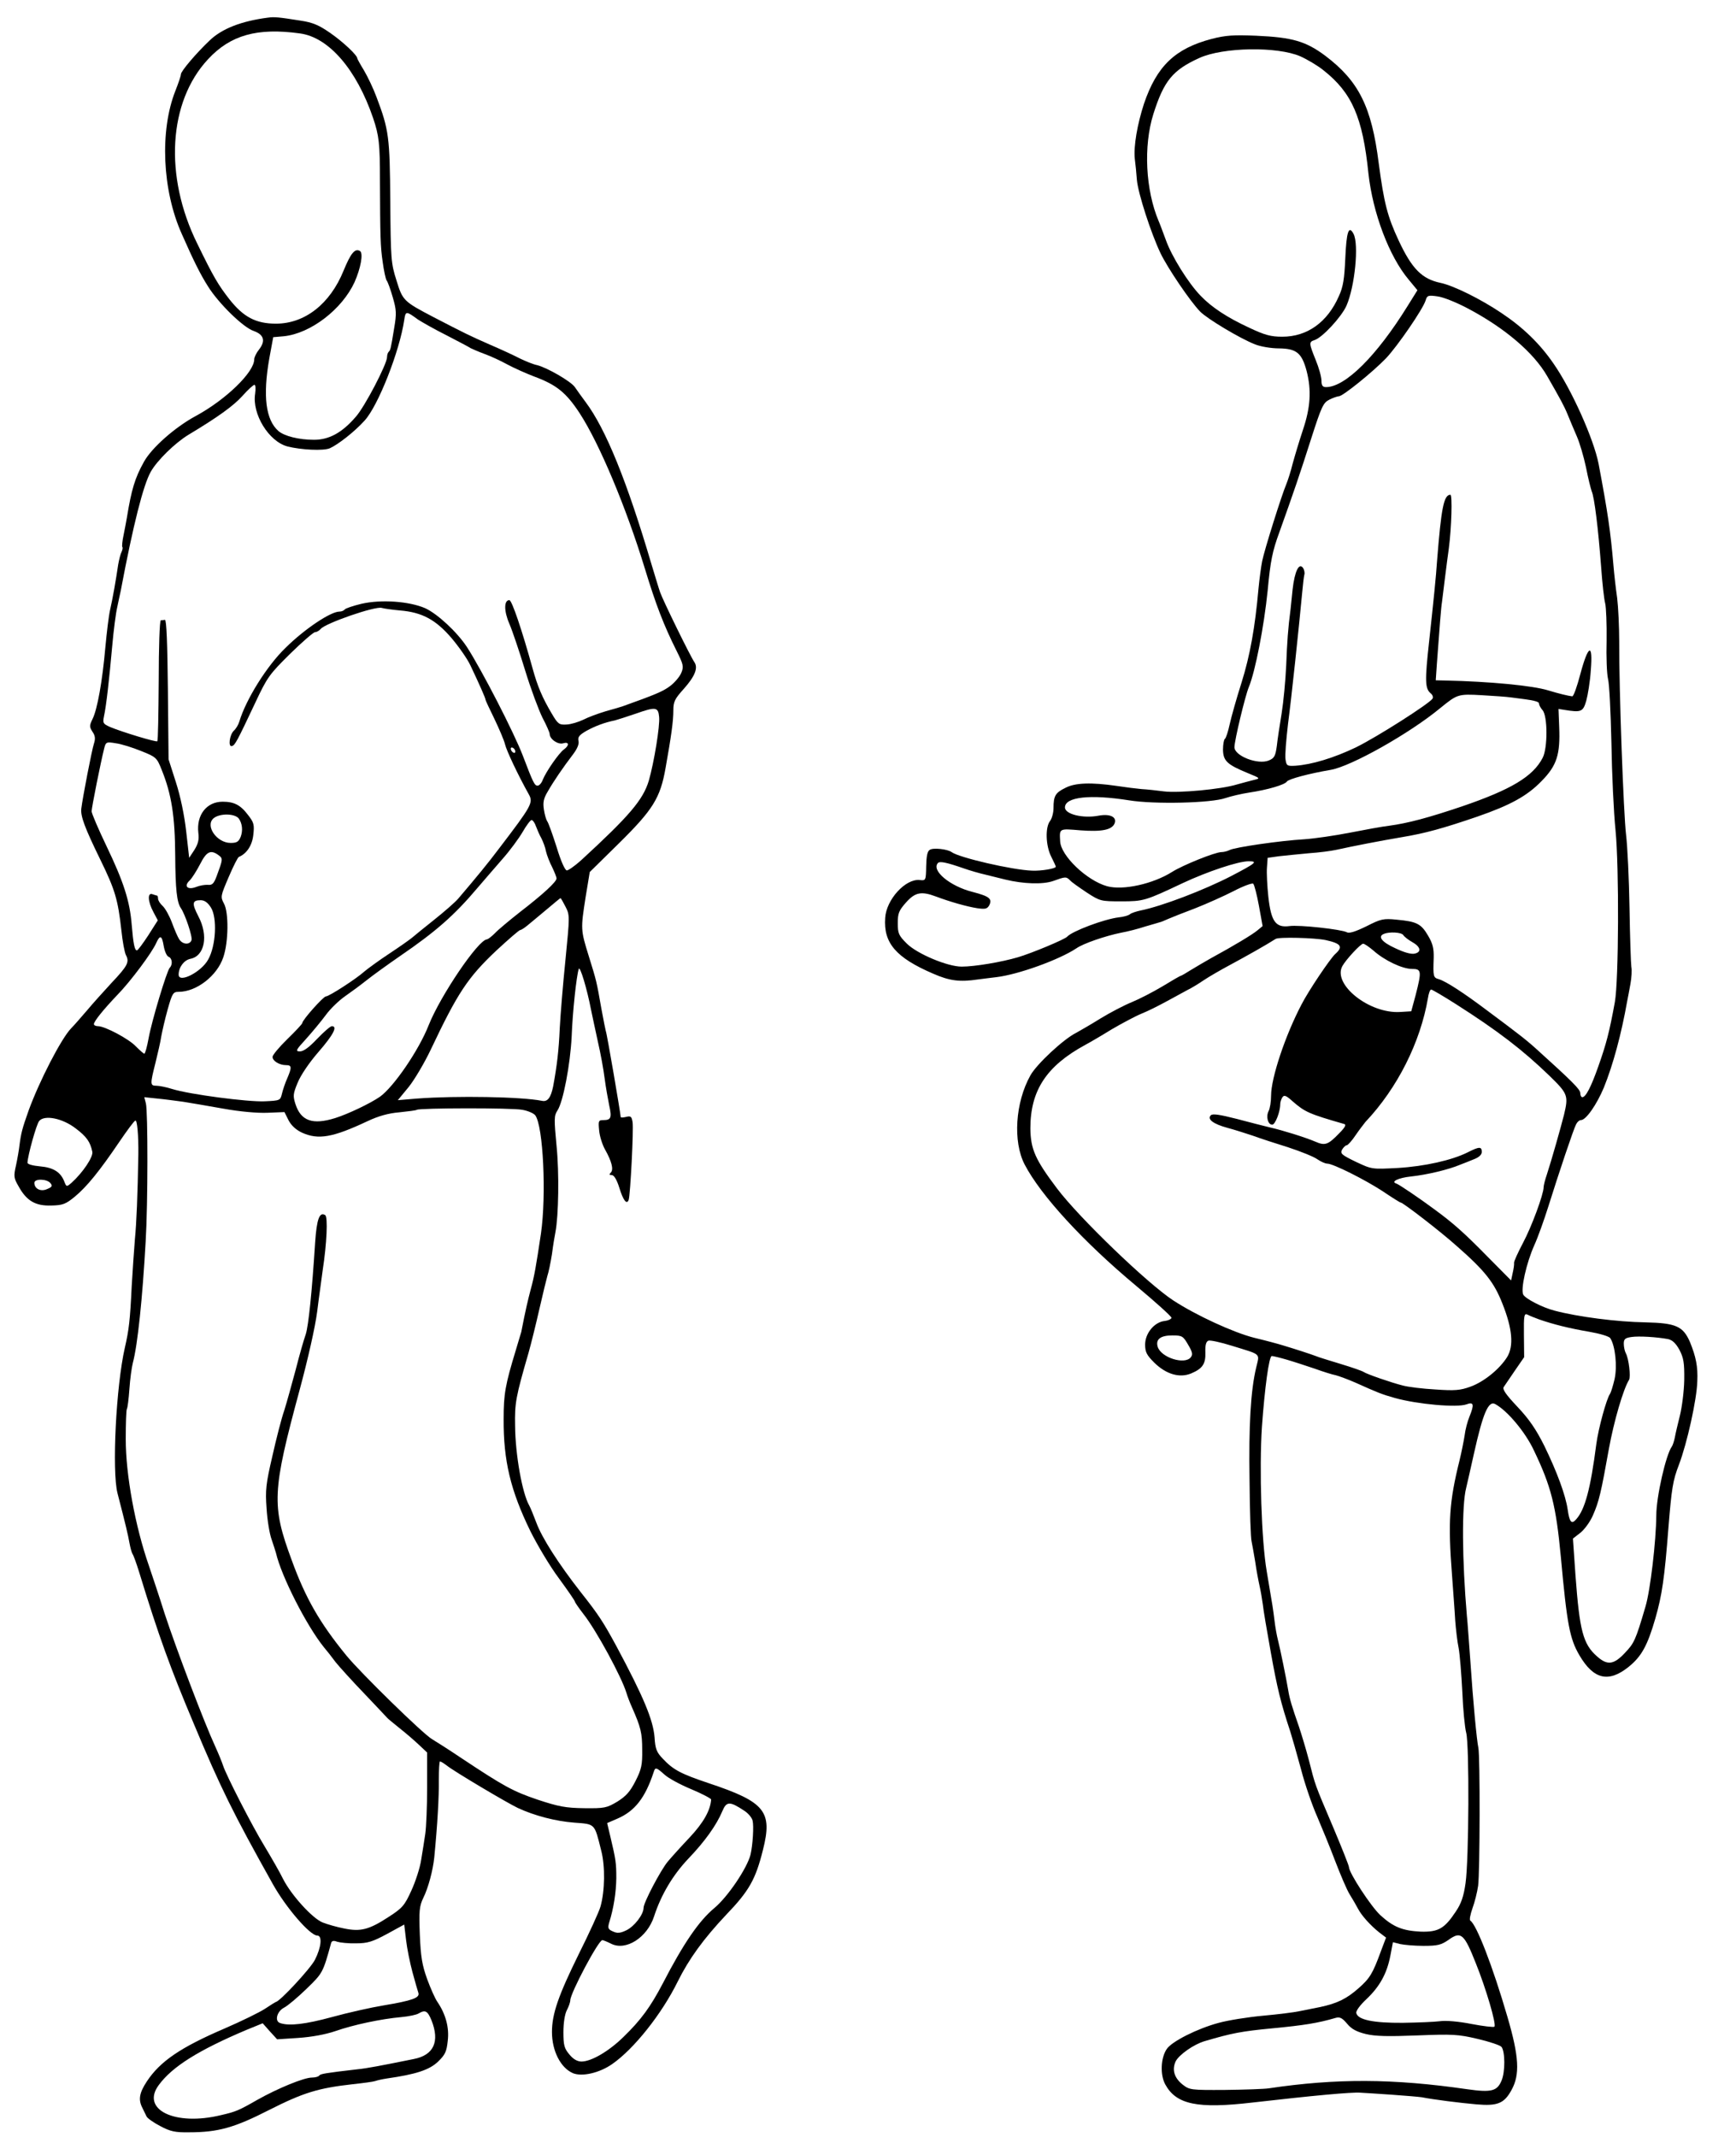
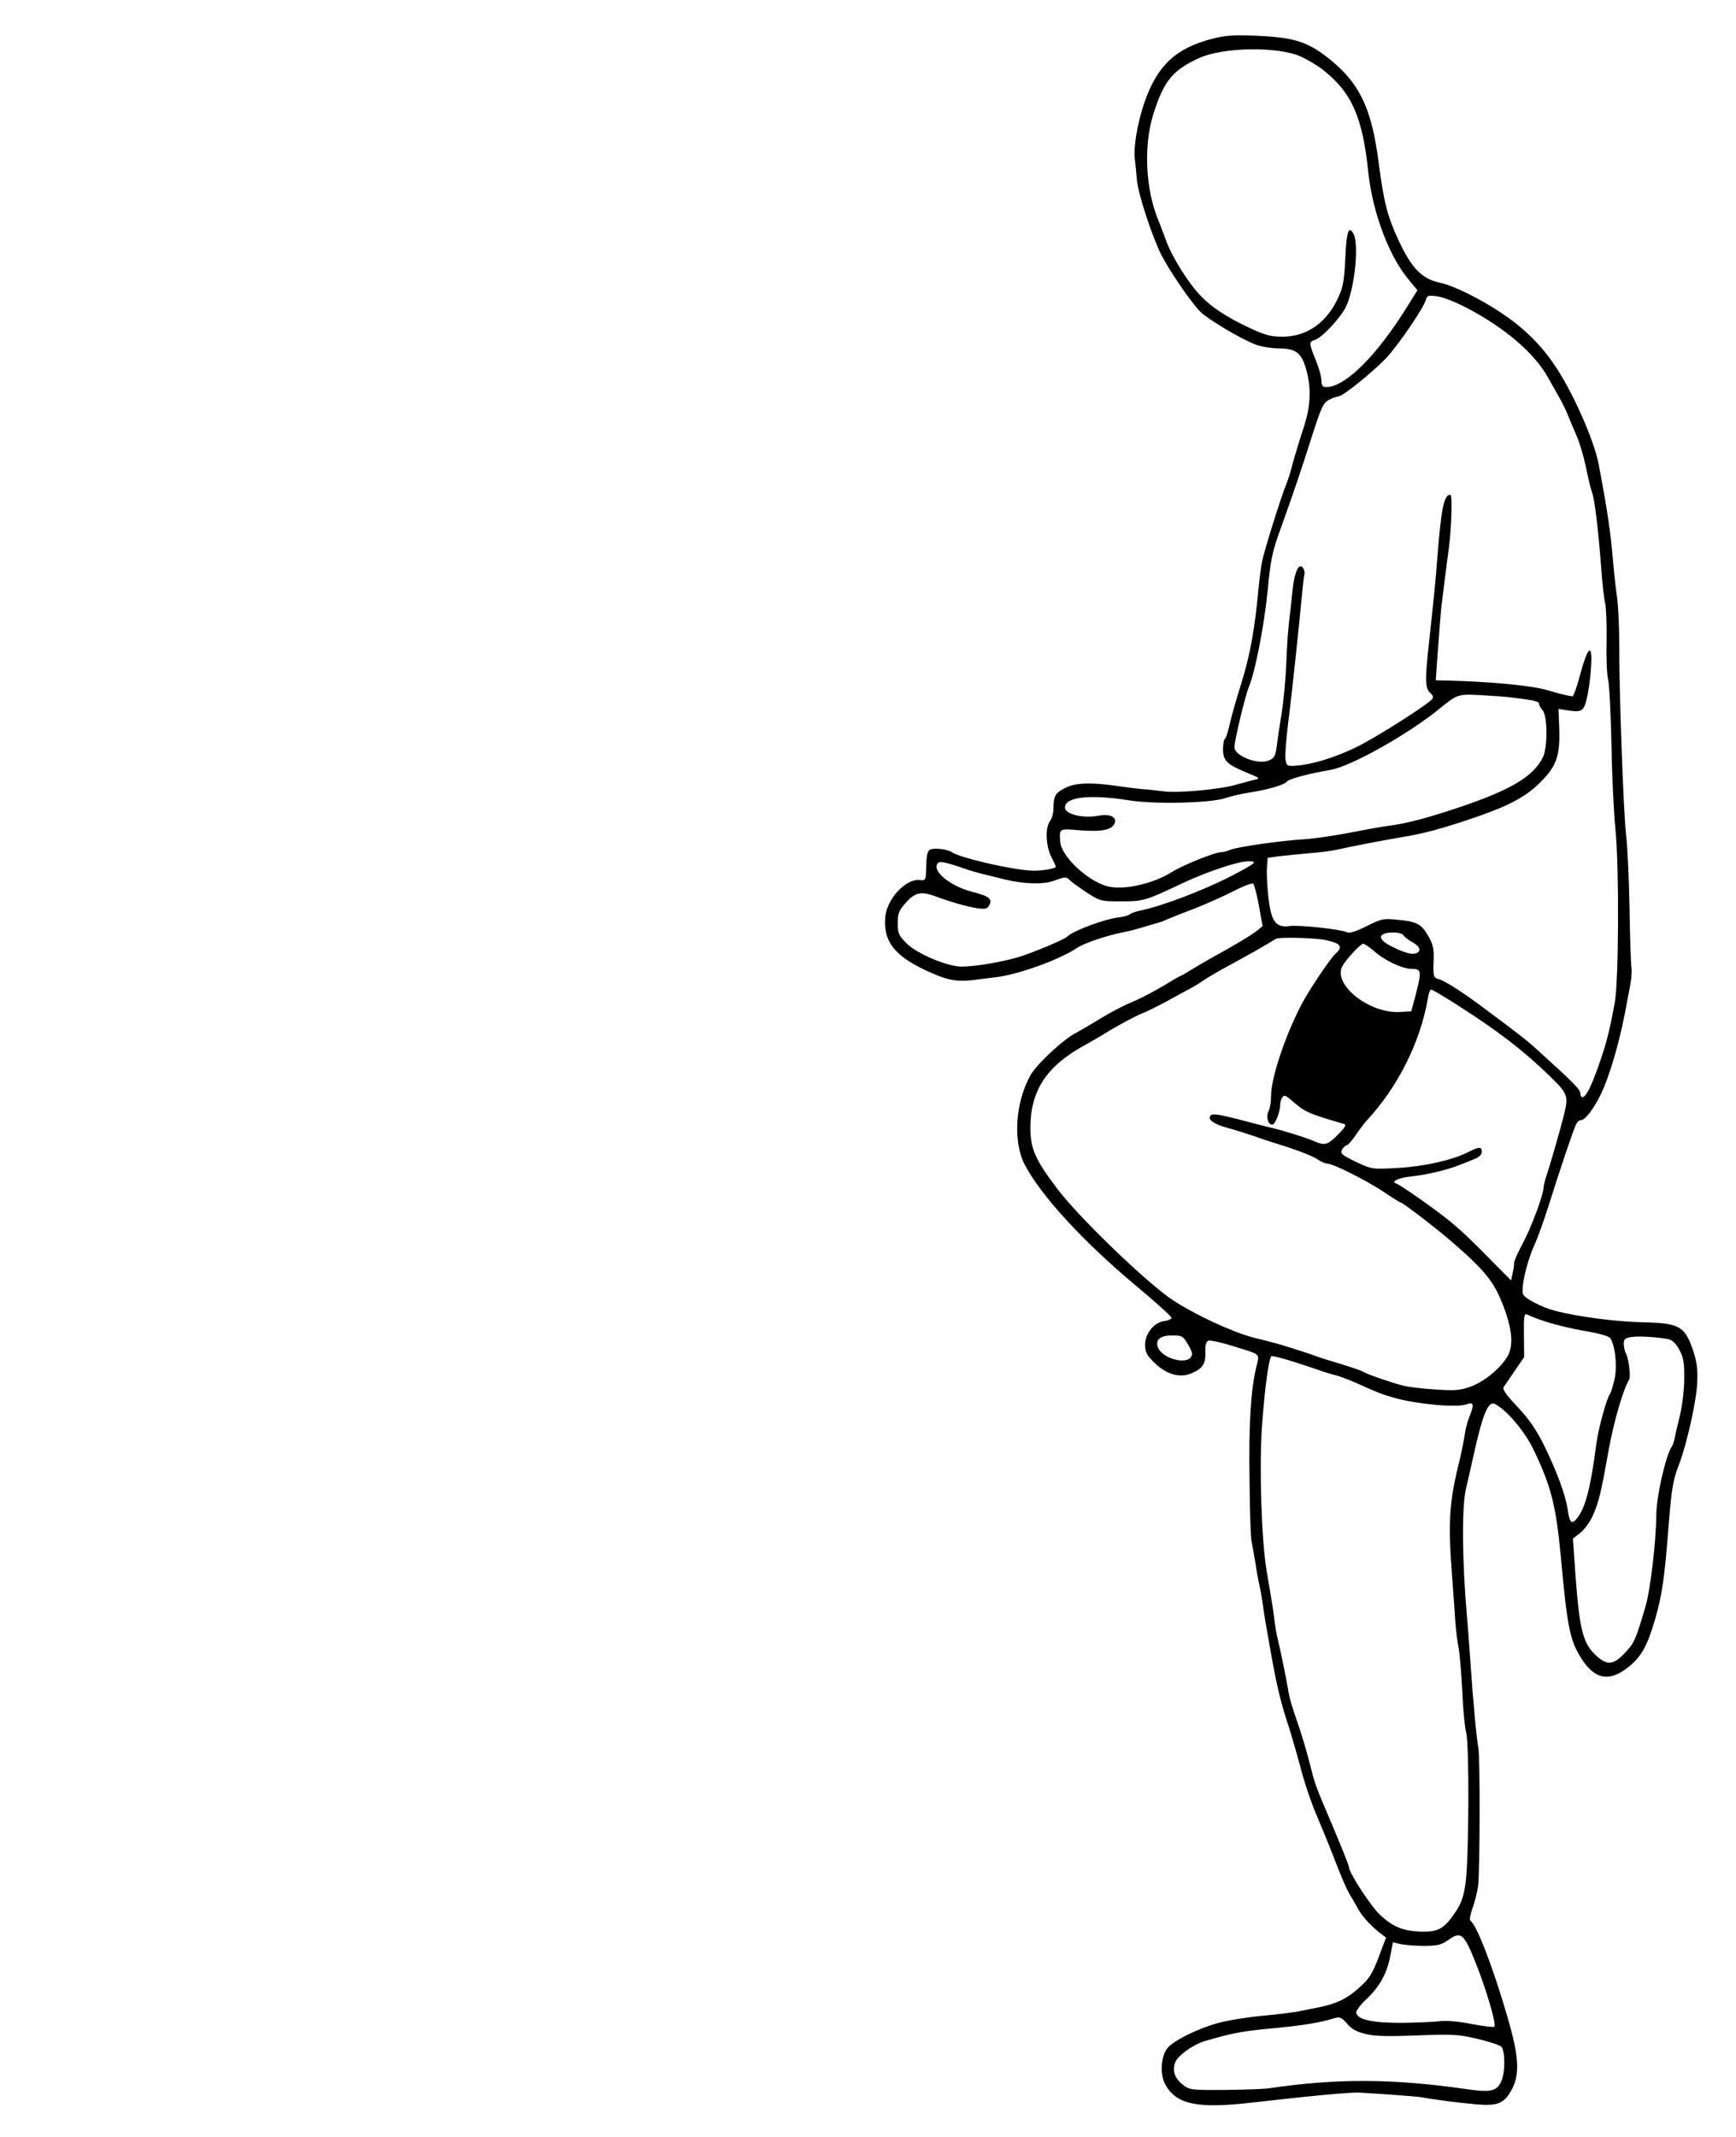
<svg xmlns="http://www.w3.org/2000/svg" version="1.0" width="758pt" height="933pt" viewBox="0 0 758 933" preserveAspectRatio="xMidYMid meet">
  <g transform="translate(0,933) scale(0.1,-0.1)" fill="#000000" stroke="none">
-     <path d="M1170 9253 c-116 -15 -201 -48 -255 -100 -59 -56 -125 -134 -125 -147 0 -7 -11 -39 -24 -72 -69 -174 -58 -435 28 -626 52 -118 81 -176 114 -228 46 -74 154 -180 200 -195 45 -16 52 -44 23 -81 -12 -15 -21 -34 -21 -43 0 -56 -124 -176 -255 -247 -91 -49 -194 -140 -227 -201 -39 -70 -54 -120 -74 -243 -2 -14 -9 -47 -14 -74 -6 -27 -8 -51 -6 -54 3 -2 1 -12 -3 -21 -5 -9 -11 -34 -15 -56 -10 -68 -24 -148 -35 -196 -6 -25 -15 -100 -21 -165 -13 -148 -35 -271 -56 -313 -14 -29 -14 -34 0 -56 12 -17 13 -31 6 -52 -9 -27 -49 -234 -55 -283 -4 -33 15 -84 84 -225 63 -129 76 -172 91 -307 5 -48 14 -97 20 -108 16 -30 7 -47 -63 -121 -34 -37 -82 -90 -107 -120 -25 -29 -56 -65 -70 -79 -43 -45 -138 -229 -185 -358 -28 -79 -33 -98 -40 -152 -2 -19 -9 -59 -15 -87 -11 -48 -10 -56 11 -92 35 -64 74 -86 142 -84 51 1 64 6 104 39 52 43 108 112 194 239 34 50 65 92 70 93 8 3 14 -64 13 -148 -3 -177 -8 -299 -15 -370 -4 -47 -10 -139 -14 -205 -7 -148 -12 -191 -30 -269 -38 -166 -57 -537 -32 -635 36 -139 46 -182 52 -216 4 -22 10 -44 14 -50 4 -5 17 -41 29 -80 84 -275 136 -418 238 -660 117 -280 172 -391 345 -700 58 -104 163 -225 194 -225 23 0 18 -51 -10 -106 -20 -39 -155 -184 -171 -184 -1 0 -22 -13 -46 -29 -24 -16 -104 -55 -178 -87 -191 -82 -281 -143 -339 -231 -33 -50 -38 -80 -19 -116 6 -12 14 -29 18 -37 4 -8 31 -27 60 -42 43 -23 65 -28 124 -27 129 0 199 20 352 98 148 75 213 95 364 112 47 5 91 11 99 14 8 3 30 8 50 11 126 18 185 37 223 73 32 31 38 44 43 92 7 57 -9 116 -45 169 -10 14 -30 59 -45 100 -22 61 -28 97 -32 194 -4 104 -2 124 15 160 22 44 42 120 48 176 14 143 21 267 20 338 0 45 2 82 5 82 4 0 17 -8 30 -18 34 -27 267 -165 310 -185 73 -34 166 -58 246 -64 93 -7 88 -2 118 -122 18 -69 16 -176 -3 -244 -6 -22 -49 -116 -96 -210 -88 -179 -116 -259 -116 -338 0 -83 38 -157 92 -180 40 -16 115 1 171 40 95 66 216 218 286 360 49 99 113 187 211 291 101 105 129 155 161 283 43 169 10 210 -236 292 -122 41 -155 58 -201 107 -27 28 -33 43 -36 93 -6 76 -48 177 -167 399 -56 103 -76 135 -156 236 -97 124 -169 237 -193 302 -12 32 -26 66 -31 75 -31 54 -61 223 -62 348 -2 100 3 127 59 320 11 39 32 124 47 190 15 66 31 131 35 145 5 14 14 57 20 95 5 39 12 81 15 95 14 72 17 260 5 378 -11 116 -11 132 4 154 25 38 56 201 62 323 4 108 21 265 31 295 5 16 36 -86 54 -180 6 -30 20 -93 30 -140 11 -47 24 -118 29 -158 5 -39 15 -93 20 -118 12 -53 8 -64 -25 -64 -22 0 -23 -3 -19 -45 2 -25 14 -62 25 -82 30 -53 39 -89 26 -102 -8 -8 -7 -11 4 -11 10 0 22 -20 33 -55 17 -56 33 -76 41 -53 7 20 22 306 17 339 -4 25 -8 28 -28 23 -13 -3 -24 -4 -24 0 0 13 -61 370 -65 375 -1 3 -10 47 -19 96 -22 125 -21 120 -55 230 -36 116 -36 118 -14 259 l18 109 127 125 c149 147 181 198 204 329 25 140 34 205 34 252 0 37 6 50 45 93 49 55 64 92 47 117 -17 24 -138 271 -150 306 -6 17 -22 71 -37 120 -107 363 -200 593 -289 711 -17 23 -38 52 -46 64 -17 25 -121 85 -165 96 -16 3 -50 17 -75 29 -25 13 -83 40 -130 60 -89 39 -113 51 -248 121 -130 68 -134 72 -161 160 -24 75 -25 94 -27 344 -2 283 -6 313 -60 456 -14 38 -39 90 -55 117 -16 26 -29 50 -29 52 0 14 -62 72 -118 111 -49 34 -76 46 -130 54 -95 15 -114 17 -142 13z m140 -69 c126 -17 247 -158 319 -369 26 -77 30 -112 30 -270 1 -251 2 -291 12 -359 5 -38 13 -74 17 -80 5 -6 17 -39 27 -74 16 -55 17 -71 6 -135 -15 -92 -16 -95 -24 -103 -4 -4 -7 -14 -7 -23 0 -30 -97 -216 -136 -260 -60 -70 -117 -101 -183 -101 -66 0 -129 16 -155 38 -56 49 -69 153 -40 318 l17 92 46 4 c117 12 254 117 309 236 27 61 39 126 24 136 -22 13 -40 -8 -72 -86 -59 -145 -169 -231 -295 -231 -88 0 -142 29 -203 106 -49 63 -69 96 -141 244 -145 294 -126 618 47 804 98 106 215 139 402 113z m515 -1249 c17 -11 73 -43 125 -69 52 -27 100 -52 105 -56 6 -3 33 -15 60 -25 28 -10 73 -31 100 -46 28 -15 81 -39 118 -53 97 -36 139 -70 198 -160 86 -132 203 -411 284 -676 49 -161 83 -249 139 -361 30 -60 32 -69 21 -96 -7 -17 -29 -43 -49 -58 -30 -23 -66 -38 -206 -88 -8 -3 -42 -13 -75 -22 -33 -10 -77 -26 -98 -37 -21 -10 -53 -20 -73 -21 -33 -2 -38 2 -65 48 -41 69 -62 119 -83 195 -47 170 -91 300 -102 300 -24 0 -24 -48 0 -103 13 -30 44 -122 69 -204 25 -82 60 -175 76 -207 17 -32 31 -64 31 -70 0 -23 37 -48 59 -41 26 8 28 -9 3 -27 -22 -16 -78 -97 -92 -132 -5 -14 -15 -26 -23 -26 -13 0 -20 15 -63 128 -39 103 -181 378 -245 477 -44 67 -130 146 -183 170 -70 30 -191 39 -278 19 -37 -9 -70 -20 -73 -25 -4 -5 -14 -9 -23 -9 -38 0 -151 -75 -235 -158 -81 -78 -173 -225 -202 -322 -4 -14 -15 -32 -24 -40 -19 -18 -26 -73 -8 -67 13 4 21 18 102 190 52 111 62 124 152 213 53 52 102 94 108 94 7 0 18 6 25 14 20 25 239 101 267 92 10 -3 46 -8 79 -11 97 -8 156 -40 225 -120 33 -39 70 -92 83 -120 38 -80 66 -143 66 -150 0 -3 18 -41 39 -84 21 -44 42 -93 46 -110 6 -27 57 -135 104 -219 20 -36 13 -49 -129 -235 -48 -64 -99 -126 -180 -221 -14 -16 -61 -57 -105 -92 -44 -35 -87 -70 -95 -77 -8 -7 -53 -39 -100 -70 -47 -31 -96 -67 -110 -79 -33 -30 -153 -108 -167 -108 -11 0 -103 -103 -103 -116 0 -4 -29 -35 -65 -70 -36 -35 -65 -70 -65 -78 0 -18 30 -36 59 -36 25 0 26 -9 5 -58 -9 -20 -19 -50 -23 -67 -7 -29 -8 -30 -76 -33 -74 -3 -327 30 -404 54 -25 8 -56 14 -68 14 -28 0 -28 6 -4 101 10 41 22 92 25 114 4 22 16 75 28 118 20 71 24 77 48 77 78 0 168 70 195 151 23 67 24 196 3 234 -16 30 -15 33 20 115 20 47 40 87 45 89 34 14 58 50 63 96 5 44 3 54 -23 87 -33 44 -61 58 -111 58 -70 0 -115 -58 -106 -136 4 -29 -1 -48 -17 -74 l-23 -35 -13 115 c-8 71 -25 153 -45 215 l-32 100 -3 305 c-2 201 -6 305 -13 304 -5 -1 -14 -2 -18 -2 -5 -1 -9 -119 -9 -263 -1 -143 -3 -262 -6 -265 -5 -5 -153 40 -206 62 -31 14 -33 17 -27 47 10 45 23 162 36 307 6 69 16 145 22 170 5 25 12 56 15 70 55 292 99 463 131 520 28 50 106 126 165 162 130 78 196 126 235 169 24 27 48 49 53 49 5 0 6 -17 3 -39 -14 -88 59 -208 141 -230 59 -15 157 -20 185 -8 36 16 109 73 152 121 59 64 153 303 173 439 6 40 8 40 60 2z m1053 -1735 c4 -39 -22 -198 -45 -278 -25 -84 -86 -155 -296 -348 -27 -24 -55 -44 -62 -44 -8 0 -26 40 -45 103 -18 56 -36 107 -41 112 -4 6 -11 29 -14 50 -5 31 -2 49 17 80 25 44 66 104 111 163 18 24 26 44 23 57 -4 17 3 26 34 44 38 21 80 37 125 46 11 3 52 16 90 29 88 31 99 30 103 -14z m-2261 -149 c65 -26 68 -29 89 -82 43 -106 58 -203 59 -374 1 -148 7 -204 25 -230 18 -26 52 -126 46 -140 -8 -21 -39 -19 -54 5 -7 11 -21 44 -32 74 -11 29 -29 61 -40 71 -11 10 -20 24 -20 32 0 7 -2 13 -4 13 -2 0 -11 3 -20 6 -23 9 -21 -32 4 -78 l19 -36 -42 -66 c-23 -35 -45 -65 -49 -65 -10 -1 -16 28 -23 112 -8 103 -36 189 -109 341 -36 75 -66 145 -66 154 0 16 40 216 55 275 7 28 10 29 51 22 24 -3 74 -19 111 -34z m1633 -2 c0 -6 -4 -7 -10 -4 -5 3 -10 11 -10 16 0 6 5 7 10 4 6 -3 10 -11 10 -16z m-1207 -293 c15 -22 18 -52 8 -79 -9 -22 -17 -27 -44 -27 -61 0 -113 76 -74 108 27 22 93 21 110 -2z m1297 -33 c6 -16 16 -39 24 -53 7 -14 17 -39 20 -57 4 -17 16 -48 27 -69 10 -21 19 -43 19 -49 0 -15 -60 -70 -160 -147 -47 -37 -96 -78 -109 -92 -14 -14 -29 -26 -35 -27 -38 -2 -203 -246 -254 -374 -43 -110 -153 -270 -213 -313 -42 -29 -138 -75 -195 -93 -99 -31 -150 -13 -174 61 -11 35 -11 44 10 94 13 32 50 87 91 134 65 75 84 112 58 112 -7 0 -35 -25 -64 -55 -34 -36 -59 -55 -75 -55 -21 0 -19 5 26 54 27 30 66 77 86 104 20 28 59 65 85 83 26 18 68 49 93 69 25 20 90 67 145 105 158 108 239 179 341 300 28 33 77 89 108 125 32 36 71 89 88 118 16 28 34 52 39 52 5 0 14 -12 19 -27z m-1385 -127 c19 -14 18 -18 -9 -91 -12 -32 -19 -40 -38 -38 -13 1 -36 -3 -51 -9 -38 -15 -56 3 -29 28 11 11 31 43 46 72 28 55 46 64 81 38z m1514 -224 c19 -37 19 -40 0 -232 -11 -107 -22 -242 -25 -300 -4 -94 -12 -163 -29 -254 -10 -48 -24 -67 -48 -62 -89 18 -373 23 -546 10 l-84 -7 47 57 c25 31 69 105 97 164 117 247 161 314 286 432 53 49 100 90 105 90 4 0 18 9 30 19 13 10 50 42 83 69 33 28 61 51 62 51 2 1 11 -16 22 -37z m-1548 -4 c28 -45 22 -167 -12 -227 -30 -55 -129 -105 -129 -66 0 32 23 63 51 69 63 12 80 101 35 186 -29 56 -27 70 10 70 17 0 31 -10 45 -32z m-206 -169 c4 -22 13 -43 21 -46 16 -6 19 -34 5 -48 -13 -15 -78 -230 -92 -307 -7 -38 -15 -68 -19 -68 -3 0 -19 14 -36 31 -30 33 -136 89 -166 89 -10 0 -18 4 -18 9 0 12 41 63 102 127 58 59 153 187 170 227 17 37 25 34 33 -14z m85 -679 c30 -5 109 -18 175 -30 72 -13 149 -20 194 -18 l73 3 18 -36 c12 -23 33 -42 59 -54 71 -32 134 -21 285 50 49 23 92 35 140 39 37 4 72 8 76 11 14 8 412 9 460 0 24 -4 50 -15 57 -24 35 -47 49 -349 25 -516 -22 -147 -29 -187 -45 -245 -12 -46 -22 -87 -41 -185 -2 -5 -12 -41 -24 -80 -46 -151 -53 -191 -53 -300 -1 -182 30 -312 117 -490 30 -60 85 -153 124 -205 38 -52 70 -98 70 -102 0 -3 17 -28 38 -55 56 -71 166 -274 187 -343 4 -14 15 -43 25 -65 38 -86 44 -111 44 -184 1 -65 -3 -85 -29 -136 -24 -47 -41 -66 -79 -90 -47 -28 -56 -30 -145 -29 -81 1 -112 7 -203 37 -109 37 -147 58 -334 182 -58 39 -115 75 -127 82 -38 21 -314 291 -375 366 -116 142 -178 250 -238 415 -89 240 -86 300 35 747 35 130 67 270 76 340 8 66 20 147 24 180 18 117 23 232 11 240 -25 16 -37 -17 -44 -118 -14 -220 -29 -364 -41 -402 -8 -22 -28 -92 -44 -155 -17 -63 -39 -143 -50 -178 -12 -34 -35 -124 -52 -200 -28 -120 -31 -148 -25 -228 3 -50 13 -111 22 -135 8 -24 17 -51 19 -59 24 -103 134 -318 209 -411 12 -14 35 -43 51 -65 17 -21 73 -83 125 -137 52 -55 97 -102 100 -106 3 -4 28 -24 55 -46 28 -22 66 -55 85 -73 l35 -33 0 -152 c0 -83 -4 -174 -8 -202 -4 -27 -12 -79 -18 -114 -5 -35 -25 -96 -43 -135 -29 -64 -39 -76 -98 -114 -87 -57 -124 -66 -196 -51 -31 6 -73 18 -93 26 -44 17 -137 119 -173 190 -14 29 -51 93 -81 143 -55 90 -167 309 -181 352 -4 13 -19 50 -34 83 -49 106 -170 425 -221 580 -26 83 -58 177 -69 210 -60 172 -101 397 -101 552 0 68 2 127 5 132 3 4 8 44 11 87 3 44 10 95 15 114 21 78 42 281 56 530 10 166 10 568 1 603 l-7 27 57 -6 c32 -3 83 -10 113 -14z m-470 -116 c48 -36 64 -59 73 -102 5 -22 -41 -91 -91 -136 -21 -18 -22 -18 -31 5 -16 42 -48 62 -106 67 -32 3 -55 9 -55 16 1 31 39 168 51 182 23 28 102 12 159 -32z m-110 -239 c10 -12 8 -17 -14 -26 -28 -13 -56 1 -56 27 0 19 54 18 70 -1z m2681 -2582 c17 -16 69 -44 117 -64 48 -20 87 -41 87 -45 -3 -47 -33 -101 -94 -166 -38 -40 -81 -88 -96 -106 -31 -38 -105 -178 -105 -201 0 -29 -40 -81 -75 -98 -27 -13 -40 -14 -59 -5 -21 9 -23 15 -16 39 20 64 30 132 31 193 0 67 -2 81 -26 182 l-14 59 44 19 c77 33 122 91 159 203 7 23 11 22 47 -10z m347 -157 c18 -11 35 -31 38 -44 6 -23 1 -106 -9 -149 -15 -59 -99 -184 -158 -233 -67 -56 -134 -153 -225 -329 -54 -103 -95 -159 -171 -233 -64 -63 -141 -108 -184 -108 -18 0 -36 10 -53 31 -22 26 -26 40 -26 97 0 40 6 79 15 96 8 15 15 35 15 43 0 31 123 263 140 263 4 0 21 -7 39 -16 64 -32 157 27 187 120 31 95 82 180 149 251 73 76 124 148 149 208 18 43 32 44 94 3z m-1447 -706 c11 -41 23 -82 26 -91 6 -21 -27 -33 -152 -54 -55 -9 -157 -32 -226 -51 -114 -31 -187 -40 -226 -26 -25 8 -14 51 17 67 16 8 61 46 99 83 70 68 71 69 107 200 3 9 11 11 26 5 13 -4 50 -8 83 -7 50 0 72 7 135 41 l75 41 8 -67 c4 -36 17 -100 28 -141z m83 -210 c37 -93 10 -152 -77 -169 -143 -29 -206 -41 -247 -45 -139 -16 -161 -20 -166 -27 -3 -5 -17 -9 -32 -9 -35 0 -149 -47 -238 -97 -82 -47 -94 -52 -159 -67 -201 -49 -351 24 -272 131 59 81 175 153 383 241 l71 29 31 -35 32 -35 92 6 c59 4 119 15 163 30 77 27 198 53 288 61 32 3 66 10 75 16 29 17 39 11 56 -30z" />
    <path d="M5290 9160 c-159 -42 -239 -118 -295 -283 -29 -89 -46 -186 -40 -241 3 -22 7 -63 9 -91 5 -59 62 -234 103 -320 31 -65 130 -211 173 -255 31 -32 175 -118 239 -143 24 -10 71 -18 106 -18 76 -1 99 -20 120 -98 22 -85 17 -160 -16 -258 -16 -48 -36 -115 -45 -148 -8 -33 -21 -73 -28 -90 -20 -47 -95 -285 -105 -335 -5 -25 -12 -79 -16 -120 -15 -169 -37 -292 -74 -410 -22 -69 -45 -151 -52 -183 -7 -32 -16 -60 -21 -63 -4 -3 -8 -24 -8 -47 1 -49 18 -65 108 -102 56 -23 56 -23 27 -30 -16 -4 -50 -13 -75 -20 -68 -21 -254 -38 -318 -30 -31 4 -75 9 -97 10 -22 2 -71 8 -110 14 -110 16 -181 14 -224 -9 -43 -21 -51 -35 -51 -88 0 -20 -7 -46 -15 -56 -22 -28 -19 -109 5 -156 11 -22 20 -41 20 -44 0 -8 -64 -19 -104 -17 -86 3 -319 57 -351 81 -18 13 -80 20 -95 10 -11 -6 -15 -28 -16 -72 -1 -62 -2 -63 -28 -60 -62 7 -146 -85 -151 -165 -8 -110 47 -174 210 -244 71 -31 115 -37 195 -25 25 3 61 8 80 10 95 11 275 76 350 126 30 21 126 54 195 68 28 5 75 17 105 27 30 9 60 17 65 19 6 1 21 8 35 14 14 6 66 27 117 46 51 20 127 54 170 76 42 22 81 36 85 32 5 -5 16 -48 25 -97 l16 -88 -23 -19 c-23 -19 -103 -67 -202 -121 -25 -14 -64 -37 -87 -51 -22 -14 -43 -26 -45 -26 -3 0 -39 -21 -80 -46 -42 -25 -102 -56 -134 -69 -32 -13 -94 -45 -138 -72 -43 -27 -91 -54 -105 -62 -55 -27 -173 -137 -200 -186 -66 -118 -77 -289 -25 -389 71 -136 256 -337 486 -529 85 -71 155 -134 155 -140 0 -5 -13 -12 -30 -14 -45 -5 -85 -54 -85 -103 0 -33 7 -46 40 -79 52 -51 111 -68 161 -47 50 21 64 42 62 93 -1 30 3 46 13 50 8 3 54 -7 102 -22 132 -41 122 -31 107 -95 -24 -100 -33 -252 -29 -495 1 -132 5 -251 9 -265 3 -14 10 -54 16 -90 5 -36 14 -83 19 -105 5 -22 11 -58 14 -80 2 -22 18 -116 35 -210 28 -156 43 -218 85 -345 8 -25 29 -99 47 -165 17 -66 49 -158 70 -205 20 -47 56 -134 79 -195 23 -60 51 -126 63 -145 12 -19 28 -47 36 -62 16 -31 55 -74 94 -105 l29 -22 -22 -58 c-36 -99 -49 -120 -98 -163 -52 -46 -93 -66 -167 -82 -27 -5 -68 -14 -90 -18 -22 -5 -94 -14 -160 -20 -66 -6 -153 -20 -193 -31 -94 -25 -207 -82 -228 -115 -26 -39 -29 -112 -6 -154 48 -88 141 -107 381 -79 262 30 433 46 471 43 19 -1 82 -5 139 -9 57 -4 115 -9 129 -11 50 -10 169 -25 239 -31 92 -8 121 4 153 63 37 67 33 145 -18 319 -64 220 -135 403 -162 420 -5 3 0 27 9 53 10 27 21 71 25 99 8 60 9 566 1 603 -7 33 -23 199 -35 380 -6 80 -12 168 -15 195 -21 242 -23 485 -3 560 5 22 21 90 34 150 39 175 63 232 93 215 53 -29 131 -122 168 -201 76 -158 97 -242 118 -464 27 -297 39 -359 81 -431 62 -106 127 -121 214 -52 57 46 83 92 118 213 29 101 40 176 57 396 14 172 19 205 46 275 35 92 78 284 80 364 3 64 -6 107 -32 171 -30 69 -61 83 -194 86 -125 2 -294 24 -397 51 -54 14 -127 52 -137 70 -12 24 14 139 48 215 16 35 43 111 61 168 46 147 111 341 122 361 5 10 14 18 21 18 22 0 69 68 100 142 40 99 76 231 102 378 3 14 9 47 14 74 5 27 7 61 4 75 -2 14 -6 130 -8 256 -2 127 -9 271 -15 320 -11 91 -31 635 -30 845 0 63 -4 149 -9 190 -6 41 -13 104 -16 140 -13 152 -25 233 -65 445 -21 108 -118 325 -197 438 -59 86 -133 158 -228 221 -89 60 -208 119 -265 131 -81 17 -125 61 -183 185 -49 105 -64 164 -87 337 -31 247 -87 359 -234 470 -85 63 -143 80 -301 87 -99 4 -133 2 -195 -14z m388 -76 c29 -13 75 -40 101 -61 124 -98 171 -205 196 -450 19 -172 90 -362 176 -464 l38 -46 -43 -69 c-135 -218 -272 -354 -356 -354 -15 0 -20 7 -20 28 0 16 -11 56 -25 90 -30 74 -30 79 -6 87 34 10 118 101 140 150 37 84 55 269 31 314 -21 40 -31 9 -36 -108 -4 -88 -9 -123 -28 -164 -50 -114 -138 -177 -247 -177 -50 0 -76 7 -144 39 -97 45 -164 89 -213 140 -54 56 -126 172 -151 242 -13 35 -27 73 -32 84 -57 135 -67 327 -23 467 46 145 84 192 201 245 103 47 340 51 441 7z m730 -1100 c163 -86 288 -193 347 -295 58 -101 74 -130 90 -169 10 -25 28 -67 40 -95 12 -27 30 -88 40 -135 9 -47 21 -94 25 -105 12 -26 29 -169 41 -329 5 -71 13 -143 18 -161 4 -17 7 -90 6 -161 -2 -71 1 -146 6 -167 6 -22 12 -148 15 -280 2 -133 10 -305 18 -382 16 -163 14 -655 -3 -750 -24 -131 -37 -181 -72 -280 -32 -91 -55 -135 -70 -135 -5 0 -9 8 -9 18 0 16 -33 49 -199 199 -20 18 -53 45 -73 60 -20 16 -79 60 -130 98 -106 80 -183 130 -215 140 -25 7 -26 11 -23 93 1 41 -4 63 -25 98 -30 51 -49 61 -137 69 -58 6 -69 3 -132 -29 -47 -23 -75 -32 -85 -26 -25 13 -208 33 -251 27 -60 -8 -80 20 -92 128 -5 47 -8 105 -6 128 l3 42 50 7 c28 3 86 9 130 13 44 3 98 10 120 15 77 17 191 39 285 55 103 17 182 39 331 90 144 50 217 90 280 155 67 68 82 116 77 237 l-3 78 25 -4 c74 -12 82 -9 96 39 7 25 17 85 20 134 10 121 -11 113 -46 -18 -14 -53 -29 -96 -35 -96 -18 2 -59 12 -105 26 -68 21 -257 39 -448 43 l-43 1 5 73 c11 152 19 253 22 267 1 8 7 56 13 105 6 50 14 108 17 130 12 92 16 235 7 235 -29 0 -40 -58 -58 -285 -5 -75 -15 -172 -35 -356 -19 -172 -18 -205 7 -226 8 -6 12 -17 8 -23 -14 -22 -243 -168 -335 -213 -96 -46 -192 -75 -264 -80 -36 -2 -39 0 -43 28 -3 17 3 86 11 155 15 113 48 424 62 575 3 33 7 67 9 75 3 8 0 22 -5 30 -18 26 -37 -14 -46 -93 -4 -40 -8 -79 -9 -87 -11 -83 -15 -143 -19 -245 -3 -66 -12 -160 -20 -210 -8 -49 -18 -113 -21 -142 -6 -44 -11 -53 -35 -63 -48 -20 -150 20 -150 58 0 29 47 225 63 263 28 68 66 263 82 420 12 130 21 173 51 255 62 173 90 255 140 412 44 137 52 154 78 167 16 8 35 15 42 15 17 0 147 105 206 166 50 53 161 214 173 253 6 21 11 23 52 17 25 -3 84 -27 131 -52z m192 -1699 c98 -12 120 -17 120 -27 0 -6 7 -19 15 -28 23 -25 23 -166 1 -208 -42 -82 -138 -139 -351 -212 -148 -50 -238 -74 -320 -85 -27 -3 -104 -17 -170 -30 -66 -13 -156 -26 -200 -29 -105 -6 -304 -35 -326 -47 -10 -5 -26 -9 -36 -9 -27 0 -169 -57 -216 -87 -83 -52 -213 -81 -283 -62 -89 25 -202 133 -205 196 -3 57 -6 56 89 48 93 -7 138 2 149 31 10 28 -21 42 -70 33 -68 -13 -147 6 -147 36 0 46 110 58 280 31 111 -18 360 -12 421 10 24 8 71 19 104 24 80 12 155 34 164 48 7 11 97 35 191 51 89 15 345 159 479 270 74 60 77 62 181 56 52 -3 111 -7 130 -10z m-2395 -745 c28 -10 73 -23 100 -29 28 -7 66 -16 85 -21 78 -19 164 -22 209 -6 53 19 56 20 74 2 7 -8 40 -31 73 -53 57 -37 61 -38 149 -38 98 0 105 2 270 80 107 50 241 95 287 95 42 0 32 -8 -75 -64 -120 -62 -303 -132 -397 -151 -19 -4 -40 -11 -46 -16 -7 -6 -29 -12 -50 -14 -64 -8 -202 -60 -224 -84 -10 -12 -157 -73 -215 -90 -71 -21 -189 -41 -246 -41 -62 0 -195 56 -240 101 -35 35 -39 44 -39 89 0 43 5 55 36 90 40 45 67 50 131 26 61 -23 135 -44 180 -51 35 -5 43 -3 52 12 15 29 1 40 -72 59 -100 25 -183 95 -151 127 8 8 40 1 109 -23z m1922 -292 c4 -7 22 -21 38 -30 38 -21 43 -44 13 -51 -15 -4 -45 4 -85 23 -60 27 -79 52 -50 63 24 10 76 7 84 -5z m-339 -22 c68 -15 78 -29 42 -61 -22 -20 -117 -161 -147 -220 -71 -135 -133 -321 -133 -398 0 -27 -5 -57 -11 -68 -12 -24 -3 -59 16 -59 13 0 35 56 35 90 0 8 4 21 9 29 8 12 16 9 45 -17 54 -47 72 -55 225 -99 10 -2 5 -14 -20 -39 -50 -52 -63 -57 -106 -38 -45 19 -141 49 -198 62 -22 5 -87 22 -144 37 -75 19 -106 24 -114 16 -17 -17 10 -38 73 -55 30 -8 80 -24 110 -34 30 -11 100 -34 155 -51 55 -18 112 -41 127 -52 15 -10 34 -19 43 -19 26 0 165 -70 243 -121 40 -27 75 -49 78 -49 10 0 176 -128 246 -191 122 -107 162 -158 198 -250 44 -110 50 -185 21 -233 -33 -53 -102 -109 -161 -130 -44 -16 -68 -18 -153 -12 -55 3 -119 11 -141 17 -52 13 -158 50 -171 59 -5 4 -50 20 -100 35 -49 15 -99 30 -110 35 -21 8 -88 30 -145 47 -19 6 -75 21 -125 33 -90 23 -251 97 -351 162 -111 72 -412 361 -509 490 -95 126 -115 171 -116 262 0 165 70 272 239 364 17 9 69 39 114 67 46 27 106 59 133 70 28 11 77 36 110 54 33 18 74 40 90 49 17 8 48 27 70 42 22 15 74 45 115 67 67 36 158 87 200 114 14 9 170 5 218 -5z m209 -46 c48 -43 126 -80 168 -80 42 0 43 -9 16 -115 l-19 -70 -49 -3 c-134 -8 -295 120 -252 200 16 29 80 98 91 98 6 0 26 -14 45 -30z m359 -233 c185 -118 292 -200 410 -314 80 -78 83 -86 63 -170 -14 -55 -54 -197 -75 -261 -8 -23 -14 -48 -14 -55 0 -31 -53 -174 -90 -243 -22 -42 -40 -81 -39 -87 1 -7 -2 -27 -6 -44 l-7 -33 -102 103 c-100 102 -150 147 -235 209 -62 46 -152 107 -164 111 -26 8 8 25 65 31 67 7 164 30 213 51 17 6 45 18 63 25 20 8 32 19 32 31 0 24 -11 24 -62 -2 -68 -34 -187 -61 -305 -68 -113 -6 -113 -6 -183 27 -62 30 -69 36 -60 53 6 10 15 19 20 19 5 0 23 20 39 44 17 25 37 50 43 58 140 148 240 348 273 541 3 20 9 37 14 37 4 0 52 -28 107 -63z m364 -1377 c60 -21 131 -39 219 -54 46 -8 87 -20 92 -28 22 -34 31 -122 19 -178 -7 -30 -16 -59 -20 -65 -15 -20 -51 -151 -60 -220 -25 -193 -49 -285 -88 -328 -20 -23 -29 -13 -37 43 -9 62 -46 163 -102 278 -36 72 -66 116 -117 170 -51 54 -67 77 -60 87 5 7 27 40 49 72 l40 58 -1 97 c-1 85 1 95 15 89 9 -5 32 -14 51 -21z m-1532 -111 c19 -32 21 -43 11 -55 -27 -33 -129 -1 -144 46 -10 33 12 50 64 50 43 0 47 -3 69 -41z m2095 25 c19 -4 34 -18 50 -47 18 -35 22 -56 21 -132 -1 -49 -10 -119 -19 -155 -9 -36 -19 -78 -22 -95 -3 -16 -9 -34 -13 -40 -26 -35 -68 -220 -68 -300 -1 -114 -26 -327 -47 -398 -44 -150 -50 -161 -91 -204 -48 -51 -76 -54 -120 -15 -62 54 -77 112 -95 356 l-11 159 32 25 c18 14 43 48 55 76 27 61 36 101 70 291 22 121 63 261 88 301 8 14 -1 92 -14 116 -5 9 -9 28 -9 42 0 20 6 25 33 29 33 5 111 0 160 -9z m-1664 -90 c31 -9 85 -27 121 -39 36 -13 77 -26 93 -29 15 -4 53 -18 85 -32 98 -44 115 -51 172 -67 100 -28 273 -43 313 -28 32 12 35 0 13 -54 -8 -19 -18 -56 -21 -82 -4 -26 -14 -75 -22 -108 -45 -181 -51 -268 -33 -501 5 -71 12 -160 14 -199 3 -38 9 -92 15 -120 5 -27 12 -113 16 -190 3 -77 11 -158 17 -180 14 -52 12 -555 -3 -657 -8 -57 -19 -89 -43 -124 -49 -74 -76 -89 -152 -87 -80 4 -120 20 -177 72 -41 38 -137 185 -137 210 0 6 -31 84 -69 174 -82 193 -77 179 -106 293 -13 50 -33 115 -43 145 -31 89 -41 122 -47 159 -9 54 -35 181 -45 220 -5 19 -12 58 -15 85 -7 55 -6 50 -34 215 -23 133 -33 448 -21 630 12 169 31 310 43 310 6 0 35 -7 66 -16z m825 -2635 c44 -109 91 -268 81 -277 -3 -3 -48 2 -100 12 -56 11 -113 16 -138 12 -23 -3 -96 -6 -162 -7 -128 -1 -197 13 -203 43 -2 9 17 35 45 61 57 54 89 111 104 190 l11 58 31 -8 c18 -4 64 -8 103 -8 62 0 77 4 110 27 53 38 67 26 118 -103z m-480 -309 c42 -10 98 -11 225 -6 153 6 177 5 262 -15 52 -12 99 -28 105 -35 16 -20 17 -109 0 -148 -19 -45 -44 -52 -149 -37 -324 47 -572 48 -867 4 -19 -3 -105 -6 -190 -7 -152 -1 -156 0 -187 24 -36 29 -46 64 -30 100 14 29 79 75 127 89 119 35 160 43 296 56 137 13 199 23 274 45 20 6 30 1 52 -25 19 -23 41 -35 82 -45z" />
  </g>
</svg>